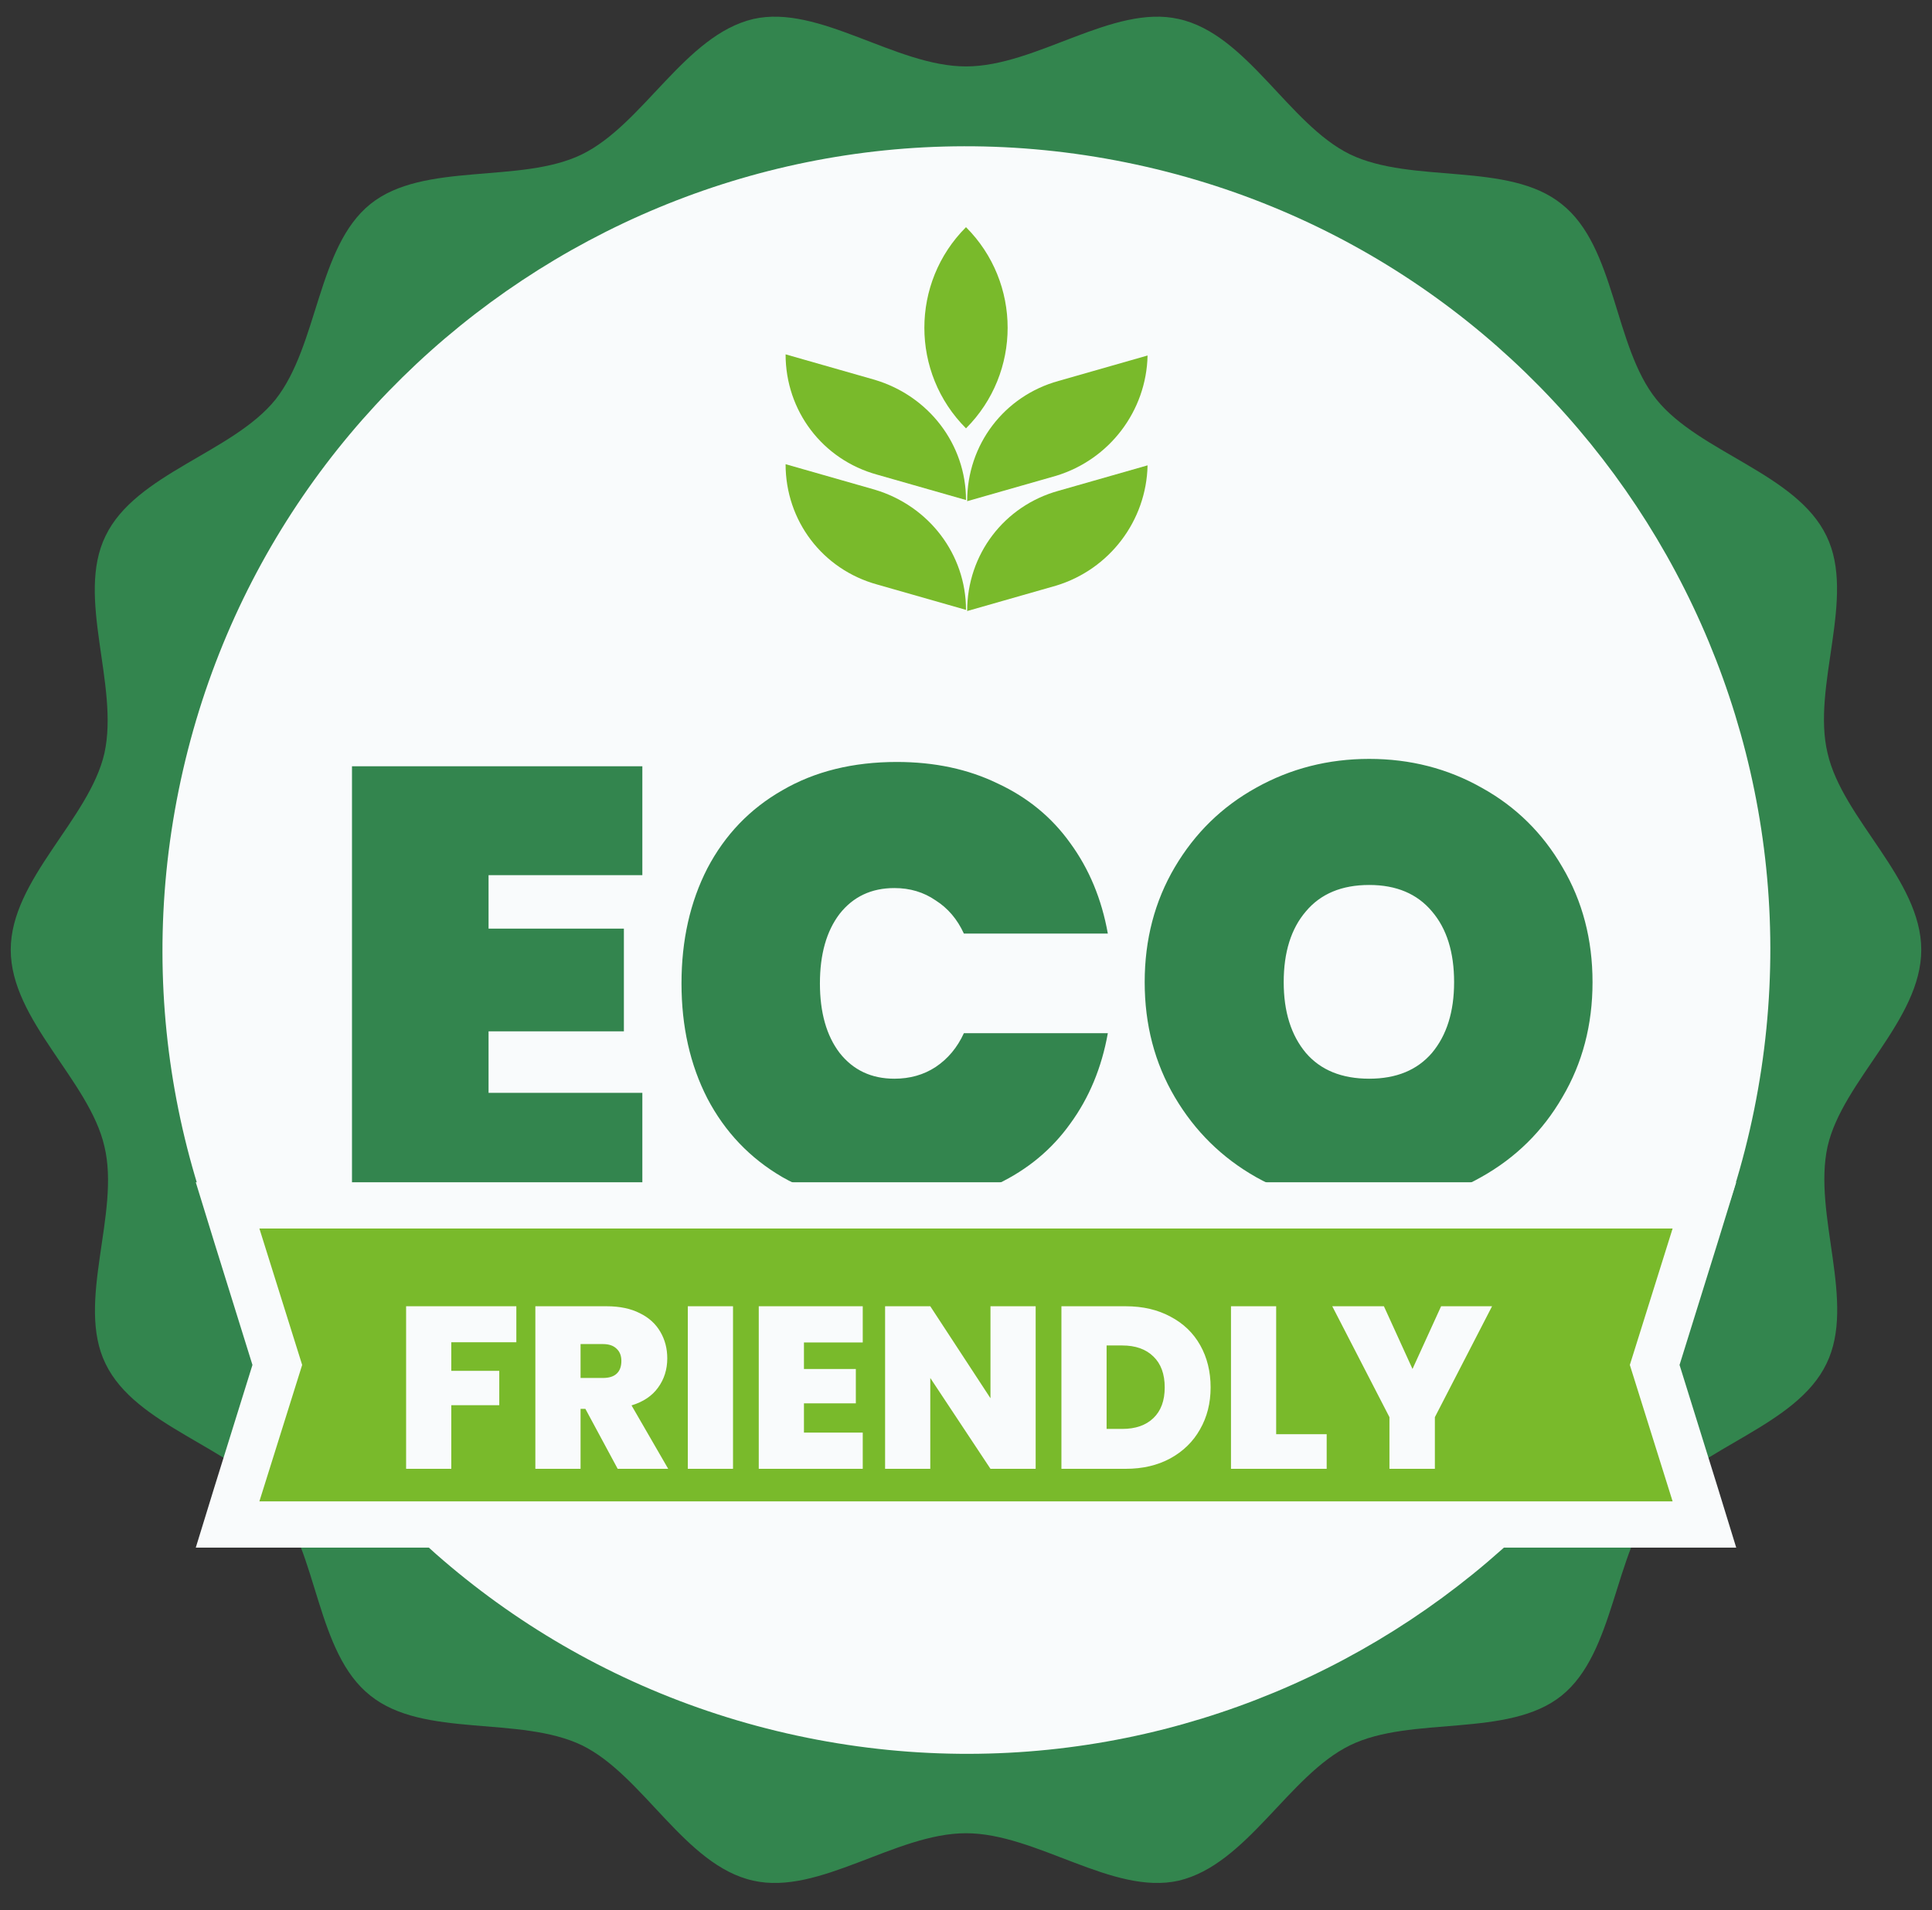
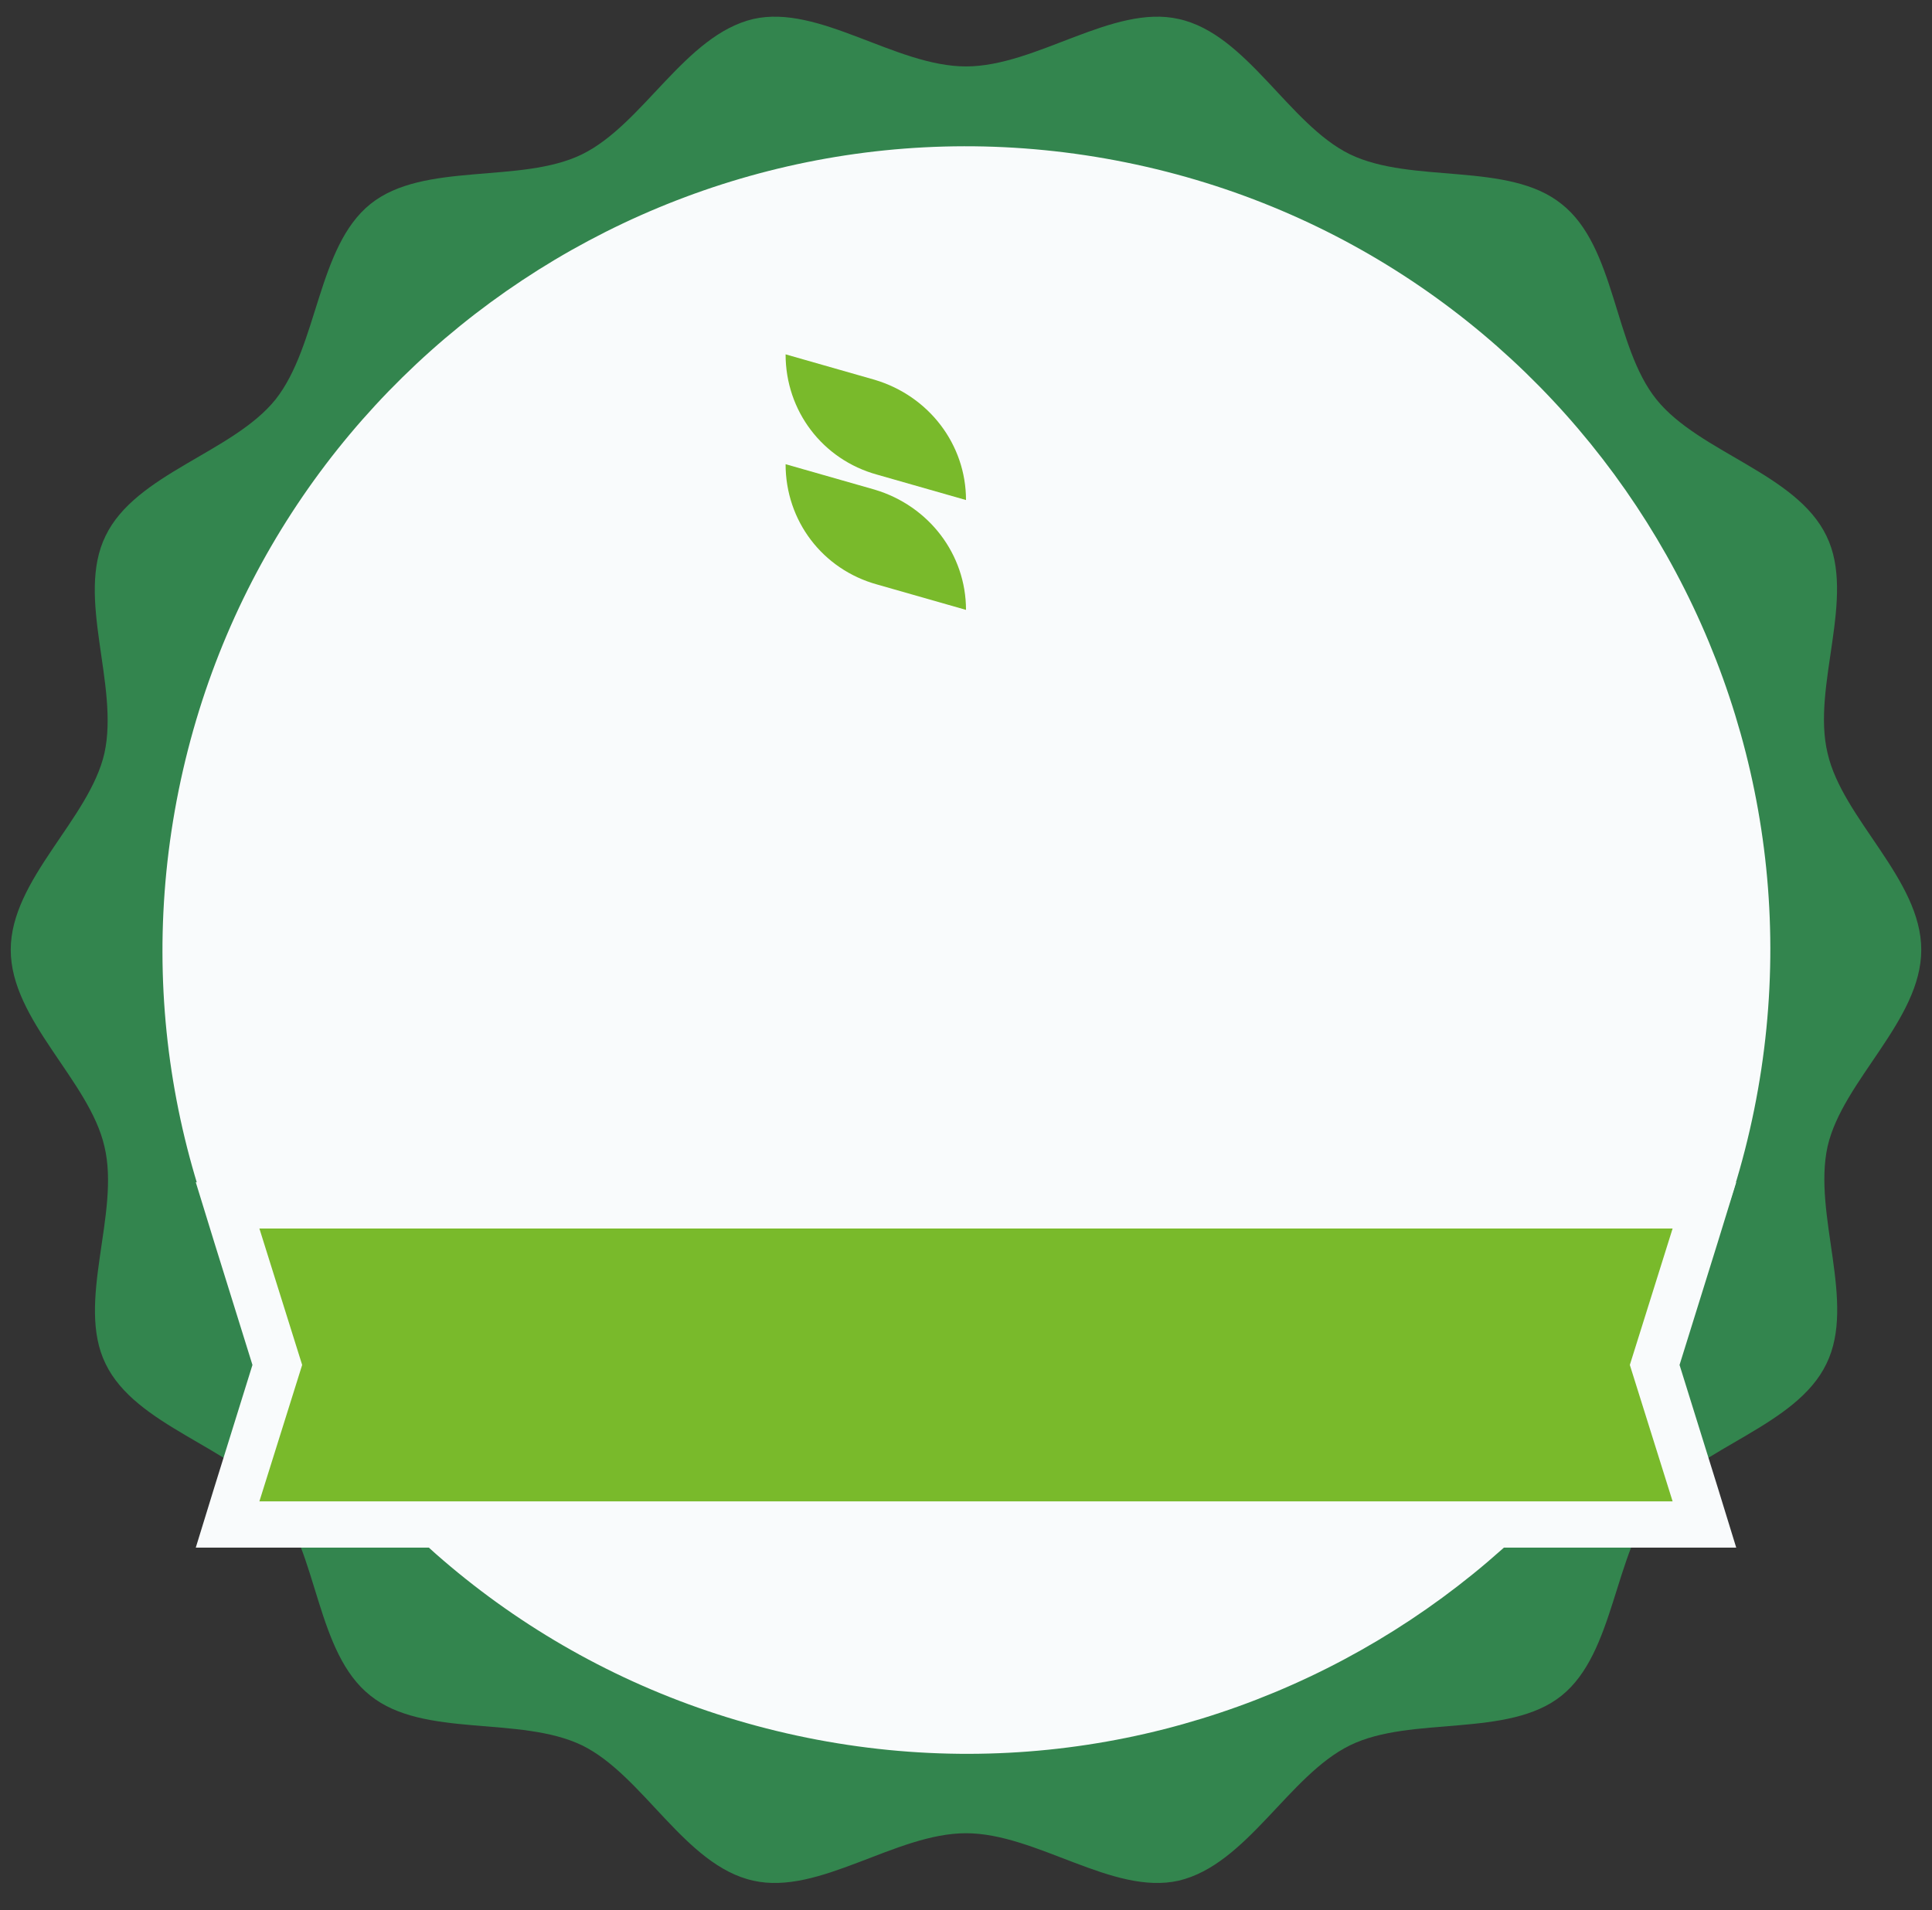
<svg xmlns="http://www.w3.org/2000/svg" width="90" height="89" viewBox="0 0 90 89" fill="none">
  <rect x="0" y="0" width="90" height="89" fill="#333333" stroke="none" />
  <path d="M89.5 44.255C89.5 47.541 85.837 50.343 85.136 53.414C84.436 56.592 86.483 60.687 85.082 63.542C83.682 66.451 79.156 67.421 77.163 69.899C75.169 72.431 75.223 77.01 72.745 79.004C70.267 80.997 65.742 79.92 62.886 81.32C60.031 82.721 58.091 86.87 54.913 87.624C51.842 88.324 48.286 85.415 45 85.415C41.714 85.415 38.158 88.324 35.087 87.624C31.909 86.923 29.969 82.721 27.114 81.32C24.205 79.92 19.733 80.997 17.255 79.004C14.723 77.01 14.831 72.377 12.837 69.899C10.844 67.421 6.318 66.451 4.918 63.542C3.517 60.687 5.618 56.538 4.864 53.414C4.163 50.343 0.5 47.541 0.5 44.255C0.5 40.969 4.163 38.167 4.864 35.096C5.564 31.918 3.517 27.823 4.918 24.968C6.318 22.059 10.844 21.089 12.837 18.611C14.831 16.079 14.777 11.5 17.255 9.506C19.733 7.513 24.259 8.59 27.114 7.19C29.969 5.789 31.909 1.641 35.087 0.886C38.158 0.186 41.714 3.095 45 3.095C48.286 3.095 51.842 0.186 54.913 0.886C58.091 1.587 60.031 5.789 62.886 7.19C65.795 8.59 70.267 7.513 72.745 9.506C75.277 11.5 75.169 16.133 77.163 18.611C79.156 21.089 83.682 22.059 85.082 24.968C86.483 27.823 84.382 31.972 85.136 35.096C85.837 38.167 89.5 40.969 89.5 44.255Z" fill="#33854E" />
  <path d="M81.716 51.701C85.823 31.434 72.722 11.675 52.455 7.568C32.188 3.461 12.428 16.562 8.321 36.829C4.215 57.097 17.315 76.856 37.583 80.963C57.85 85.07 77.609 71.969 81.716 51.701Z" fill="#F9FBFC" />
-   <path d="M22.759 40.775V43.268H29.063V48.054H22.759V50.919H29.923V55.992H16.397V35.703H29.923V40.775H22.759ZM31.747 45.819C31.747 43.812 32.148 42.026 32.951 40.46C33.772 38.893 34.938 37.68 36.447 36.82C37.956 35.941 39.733 35.502 41.777 35.502C43.535 35.502 45.101 35.836 46.477 36.505C47.872 37.154 48.999 38.081 49.858 39.285C50.737 40.488 51.32 41.892 51.607 43.497H44.901C44.595 42.829 44.156 42.313 43.583 41.95C43.029 41.568 42.389 41.377 41.663 41.377C40.593 41.377 39.743 41.778 39.112 42.58C38.501 43.383 38.195 44.462 38.195 45.819C38.195 47.175 38.501 48.254 39.112 49.057C39.743 49.859 40.593 50.26 41.663 50.26C42.389 50.26 43.029 50.079 43.583 49.716C44.156 49.334 44.595 48.808 44.901 48.14H51.607C51.32 49.745 50.737 51.149 49.858 52.352C48.999 53.556 47.872 54.492 46.477 55.161C45.101 55.81 43.535 56.135 41.777 56.135C39.733 56.135 37.956 55.705 36.447 54.845C34.938 53.967 33.772 52.744 32.951 51.177C32.148 49.611 31.747 47.825 31.747 45.819ZM63.784 56.192C61.873 56.192 60.116 55.743 58.511 54.845C56.925 53.947 55.664 52.706 54.728 51.12C53.792 49.534 53.324 47.748 53.324 45.761C53.324 43.774 53.792 41.988 54.728 40.402C55.664 38.817 56.925 37.584 58.511 36.706C60.116 35.808 61.873 35.359 63.784 35.359C65.694 35.359 67.442 35.808 69.028 36.706C70.614 37.584 71.865 38.817 72.782 40.402C73.718 41.988 74.186 43.774 74.186 45.761C74.186 47.748 73.718 49.534 72.782 51.12C71.865 52.706 70.604 53.947 68.999 54.845C67.414 55.743 65.675 56.192 63.784 56.192ZM63.784 50.26C65.045 50.26 66.019 49.859 66.707 49.057C67.394 48.235 67.738 47.137 67.738 45.761C67.738 44.367 67.394 43.268 66.707 42.466C66.019 41.644 65.045 41.233 63.784 41.233C62.504 41.233 61.52 41.644 60.832 42.466C60.144 43.268 59.8 44.367 59.8 45.761C59.8 47.137 60.144 48.235 60.832 49.057C61.52 49.859 62.504 50.26 63.784 50.26Z" fill="#33854E" />
  <path d="M10.628 71.03L12.945 63.596L10.628 56.161H79.425L77.055 63.596L79.425 71.03H10.628Z" fill="#79BA2B" />
  <path d="M77.917 57.239L75.924 63.596L77.917 69.953H12.083L14.076 63.596L12.083 57.239H77.917ZM80.88 55.084H77.917H12.083H9.12L9.982 57.885L11.76 63.596L9.982 69.306L9.12 72.108H12.083H77.917H80.88L80.018 69.306L78.24 63.596L80.018 57.885L80.88 55.084Z" fill="#F9FBFC" />
-   <path d="M49.202 22.167L45.054 23.352C45.054 20.712 46.778 18.449 49.31 17.749L53.458 16.564C53.404 19.15 51.681 21.412 49.202 22.167Z" fill="#79BA2B" />
  <path d="M40.744 17.695L36.596 16.51C36.596 19.15 38.32 21.413 40.852 22.113L45 23.298C45 20.712 43.276 18.45 40.744 17.695Z" fill="#79BA2B" />
-   <path d="M49.202 27.285L45.054 28.47C45.054 25.83 46.778 23.567 49.31 22.867L53.458 21.682C53.404 24.268 51.681 26.531 49.202 27.285Z" fill="#79BA2B" />
  <path d="M40.744 22.813L36.596 21.628C36.596 24.268 38.32 26.53 40.852 27.231L45 28.416C45 25.83 43.276 23.567 40.744 22.813Z" fill="#79BA2B" />
-   <path d="M45 19.958C42.414 17.372 42.414 13.17 45 10.584C47.586 13.17 47.586 17.372 45 19.958Z" fill="#79BA2B" />
-   <path d="M24.053 60.862V62.538H21.023V63.87H23.258V65.471H21.023V68.436H18.918V60.862H24.053ZM28.774 68.436L27.27 65.643H27.045V68.436H24.939V60.862H28.259C28.867 60.862 29.383 60.97 29.805 61.185C30.228 61.392 30.547 61.682 30.762 62.055C30.976 62.42 31.084 62.832 31.084 63.29C31.084 63.806 30.941 64.26 30.654 64.654C30.375 65.041 29.963 65.317 29.419 65.481L31.127 68.436H28.774ZM27.045 64.203H28.087C28.373 64.203 28.588 64.135 28.731 63.999C28.875 63.863 28.946 63.666 28.946 63.408C28.946 63.165 28.871 62.975 28.721 62.839C28.577 62.696 28.366 62.624 28.087 62.624H27.045V64.203ZM34.147 60.862V68.436H32.041V60.862H34.147ZM37.451 62.549V63.784H39.868V65.385H37.451V66.749H40.19V68.436H35.346V60.862H40.19V62.549H37.451ZM48.245 68.436H46.14L43.336 64.203V68.436H41.231V60.862H43.336L46.14 65.148V60.862H48.245V68.436ZM52.442 60.862C53.236 60.862 53.931 61.024 54.526 61.346C55.127 61.661 55.589 62.105 55.911 62.678C56.233 63.251 56.395 63.906 56.395 64.644C56.395 65.374 56.23 66.026 55.901 66.599C55.578 67.172 55.116 67.623 54.515 67.952C53.92 68.274 53.229 68.436 52.442 68.436H49.445V60.862H52.442ZM52.281 66.577C52.896 66.577 53.38 66.409 53.731 66.072C54.081 65.736 54.257 65.26 54.257 64.644C54.257 64.021 54.081 63.541 53.731 63.204C53.38 62.86 52.896 62.689 52.281 62.689H51.55V66.577H52.281ZM59.449 66.824H61.802V68.436H57.344V60.862H59.449V66.824ZM69.506 60.862L66.842 66.029V68.436H64.726V66.029L62.062 60.862H64.468L65.8 63.784L67.132 60.862H69.506Z" fill="#F9FBFC" />
</svg>